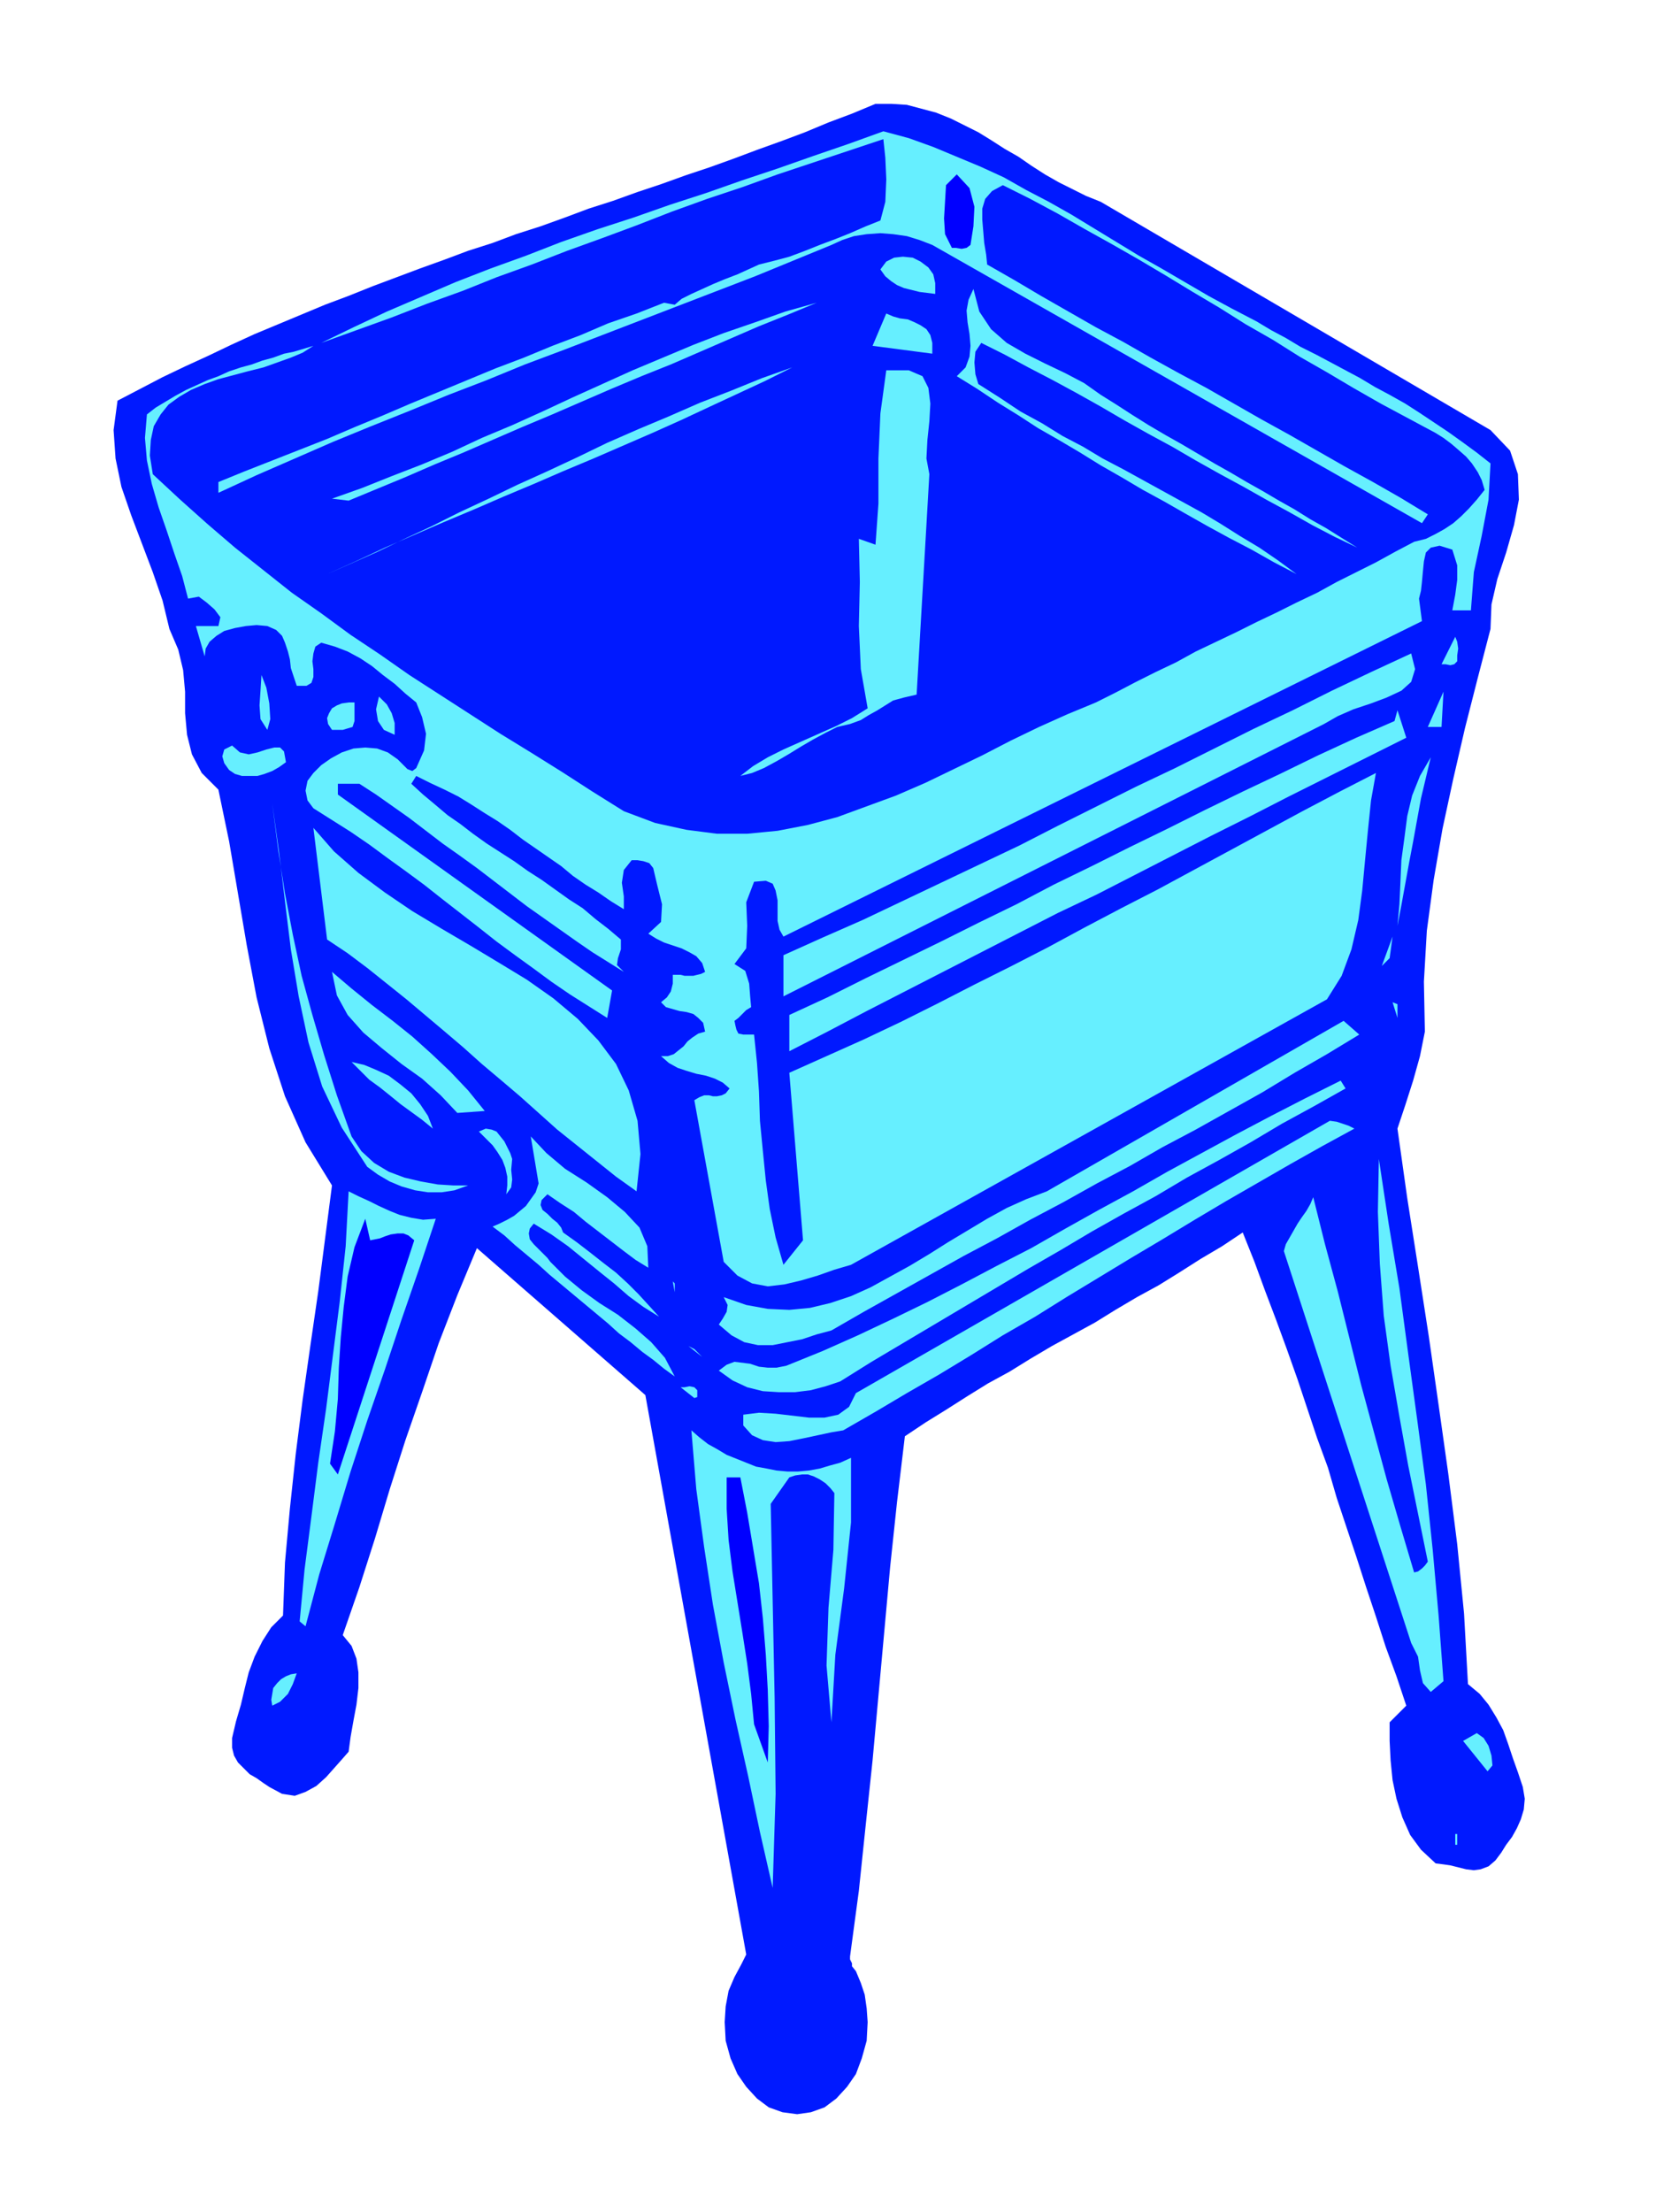
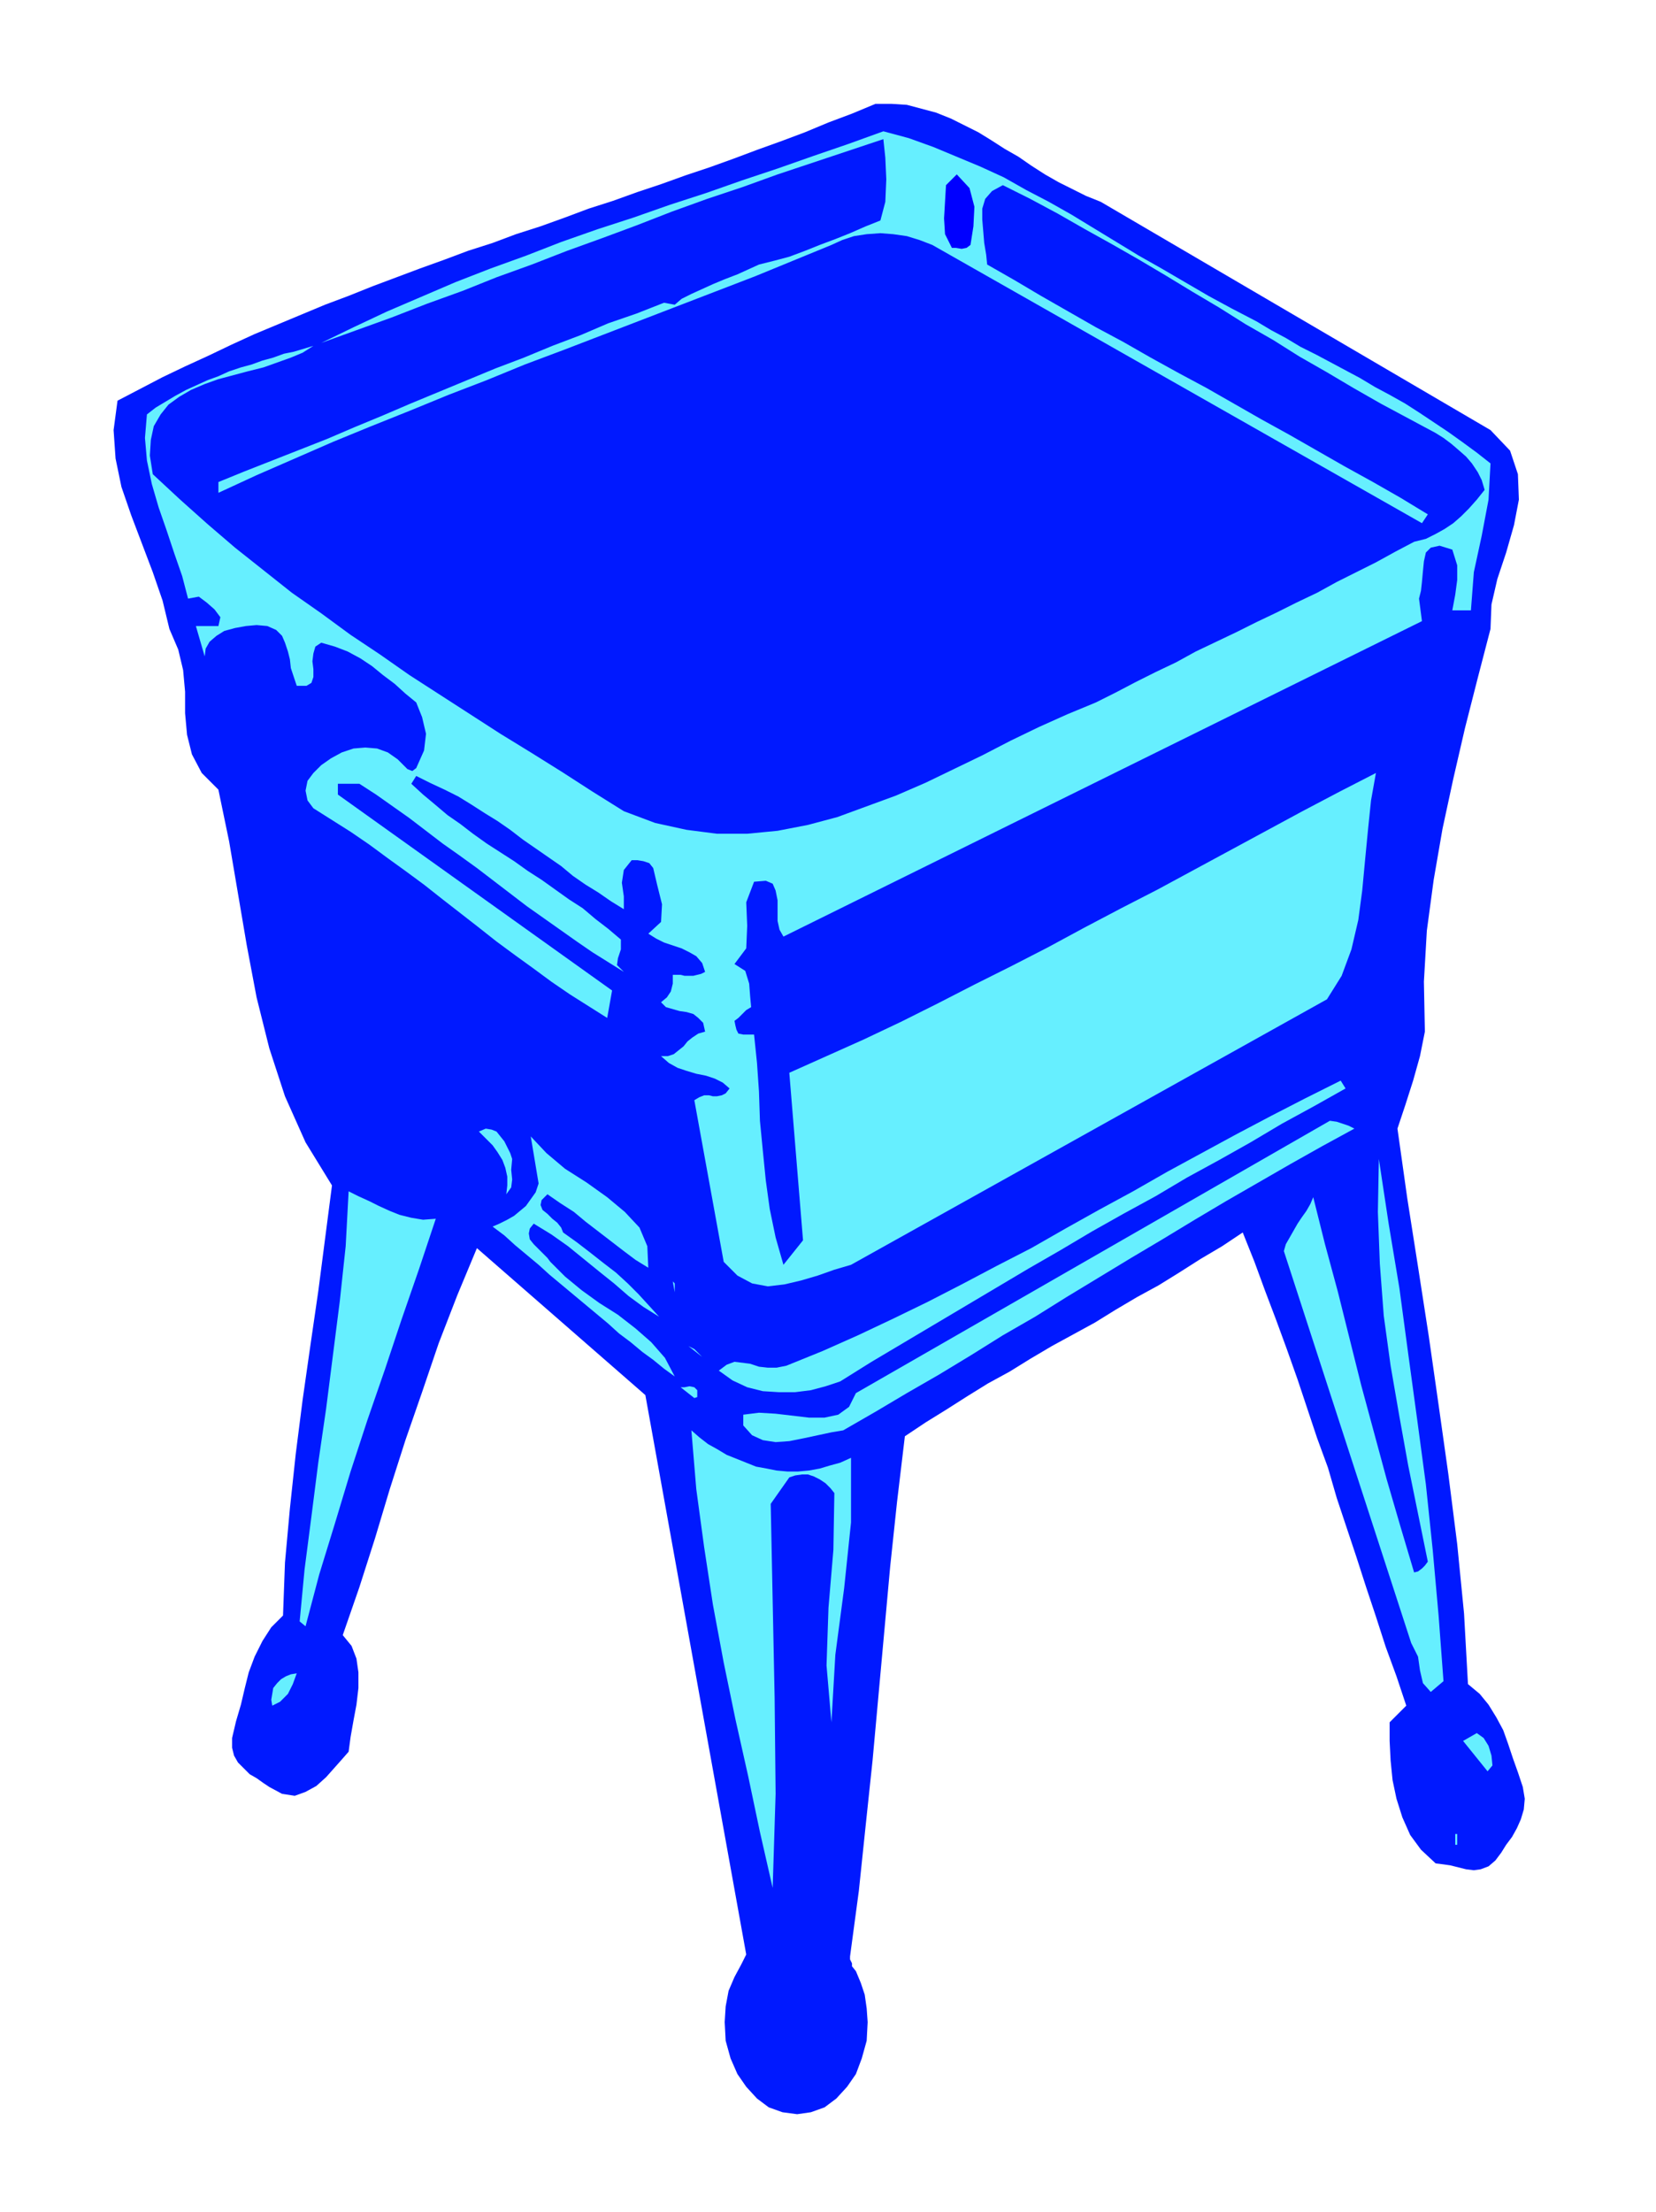
<svg xmlns="http://www.w3.org/2000/svg" fill-rule="evenodd" height="2.258in" preserveAspectRatio="none" stroke-linecap="round" viewBox="0 0 1691 2258" width="1.691in">
  <style>.pen1{stroke:none}.brush3{fill:#66efff}.brush4{fill:#00f}</style>
  <path class="pen1" style="fill:#0019ff" d="M868 1997v3l1 2 1 2v3l4 5 5 12 4 12 2 14 1 14-1 19-5 18-6 16-9 13-11 12-12 9-14 5-14 2-15-2-14-5-12-9-11-12-9-13-7-16-5-18-1-19 1-16 3-16 6-14 7-13 5-10-103-571-172-150-20 48-19 49-17 50-17 49-16 50-15 50-16 50-17 49 9 11 5 13 2 14v16l-2 17-3 16-3 17-2 15-7 8-8 9-8 9-10 9-11 6-11 4-13-2-13-7-6-4-7-5-7-4-6-6-6-6-4-7-2-8v-10l4-17 5-17 4-17 4-16 6-16 8-16 9-14 12-12 2-54 5-55 6-56 7-55 8-56 8-55 7-54 7-54-27-44-21-47-16-49-13-52-10-53-9-53-9-53-11-53-17-17-10-19-5-20-2-22v-22l-2-22-5-21-9-21-7-29-10-29-11-29-11-29-10-29-6-29-2-29 4-30 23-12 23-12 23-11 24-11 23-11 24-11 24-10 24-10 24-10 24-9 25-10 24-9 24-9 25-9 24-9 25-8 24-9 25-8 25-9 24-9 25-8 25-9 24-8 25-9 24-8 25-9 24-9 25-9 24-9 24-10 24-9 24-10h16l16 1 15 4 15 4 15 6 14 7 14 7 13 8 14 9 14 8 13 9 14 9 14 8 14 7 14 7 15 6 398 233 20 21 8 24 1 26-5 26-8 28-9 27-6 26-1 25-13 50-13 51-12 52-11 51-9 52-7 52-3 52 1 51-5 25-7 25-8 25-8 24 10 71 11 70 11 71 10 70 10 71 9 71 7 71 4 72 12 10 9 11 8 13 7 13 5 14 5 15 5 14 5 15 2 12-1 11-3 10-4 9-5 9-6 8-5 8-6 8-7 6-8 3-7 1-8-1-8-2-8-2-7-1-8-1-15-14-11-15-8-18-6-19-4-19-2-20-1-20v-19l17-17-10-30-11-30-10-31-10-30-10-31-10-30-10-30-9-31-11-30-10-30-10-30-11-31-11-30-11-29-11-30-12-30-21 14-22 13-22 14-21 13-22 12-22 13-21 13-22 12-22 12-22 13-21 13-22 12-21 13-22 14-21 13-21 14-8 67-7 66-6 66-6 66-6 66-7 66-7 67-9 67z" />
  <path class="pen1 brush3" d="m1283 328 15 9 15 8 15 9 16 8 15 8 15 8 15 8 15 9 15 8 16 9 14 9 15 10 15 10 14 10 15 11 14 11-2 37-7 37-8 37-3 39h-19l3-16 2-15v-15l-5-16-13-4-9 2-5 5-2 9-1 10-1 11-1 9-2 8 3 23-652 322-4-7-2-9v-21l-2-10-3-7-7-3-12 1-8 21 1 24-1 23-12 16 11 7 4 13 1 13 1 11-5 3-4 4-4 4-4 3 1 5 1 4 2 4 5 1h11l3 29 2 29 1 30 3 31 3 30 4 29 6 29 8 28 20-25-14-171 38-17 38-17 38-18 38-19 37-19 38-19 37-19 37-20 38-20 37-19 37-20 37-20 37-20 37-20 38-20 37-19-5 28-3 29-3 31-3 32-4 30-7 30-10 27-15 24-486 271-17 5-17 6-17 5-17 4-17 2-16-3-15-8-14-14-30-165 5-3 5-2h5l4 1h4l5-1 4-2 4-5-7-6-8-4-9-3-10-2-10-3-9-3-9-5-8-7h7l6-2 5-4 5-4 4-5 5-4 6-4 7-2-2-9-5-5-5-4-7-2-7-1-7-2-7-2-5-5 6-5 4-6 2-8v-9h8l4 1h9l4-1 4-1 4-2-3-9-6-7-7-4-8-4-9-3-9-3-8-4-8-5 13-12 1-18-5-20-4-17-4-5-6-2-6-1h-6l-8 10-2 13 2 14v13l-13-8-13-9-13-8-13-9-12-10-13-9-13-9-13-9-13-10-13-9-13-8-14-9-13-8-14-7-15-7-14-7-5 8 12 11 12 10 13 11 13 9 13 10 14 10 14 9 14 9 14 10 14 9 14 10 14 10 14 9 13 11 13 10 13 11v10l-3 9-1 7 7 7-16-10-16-10-16-11-17-12-17-12-17-12-17-13-17-13-17-13-18-13-17-12-17-13-17-13-17-12-17-12-17-11h-22v11l280 200-5 28-19-12-19-12-19-13-19-14-18-13-19-14-19-15-18-14-18-14-19-15-19-14-18-13-19-14-19-13-19-12-19-12-6-8-2-10 2-10 6-8 8-8 10-7 11-6 12-4 12-1 12 1 11 4 10 7 5 5 5 5 5 2 4-3 8-18 2-17-4-17-6-15-11-9-11-10-12-9-11-9-12-8-13-7-13-5-14-4-6 4-2 7-1 8 1 8v8l-2 6-5 3h-10l-3-9-3-9-1-9-2-8-3-9-3-7-6-6-9-4-11-1-11 1-11 2-11 3-8 5-7 6-4 7-1 8-9-31h23l2-9-6-8-8-7-8-6-11 2-6-23-8-23-8-24-8-23-7-24-5-24-2-23 2-24 9-7 10-6 10-6 11-6 11-5 11-5 11-4 11-5 12-4 11-3 11-4 11-3 11-4 10-2 10-3 10-3-11 7-12 5-14 5-14 5-16 4-15 4-15 4-14 5-14 6-12 7-11 8-8 10-7 12-3 14-1 16 3 19 28 26 28 25 28 24 29 23 29 23 30 21 30 22 30 20 30 21 31 20 31 20 31 20 31 19 32 20 31 20 32 20 32 12 32 7 31 4h31l31-3 31-6 30-8 30-11 30-11 30-13 29-14 29-14 29-15 29-14 29-13 29-12 20-10 21-11 20-10 21-10 20-11 21-10 21-10 20-10 21-10 20-10 21-10 20-11 20-10 20-10 20-11 19-10 12-3 10-5 9-5 9-6 8-7 8-8 8-9 8-10-3-10-4-8-6-9-6-7-8-7-7-6-8-6-8-5-28-15-28-15-28-16-27-16-28-16-27-17-28-16-27-17-27-16-28-17-27-16-28-16-27-15-28-16-28-15-28-14-11 6-7 8-3 10v11l1 12 1 12 2 12 1 10 28 16 27 16 28 16 28 16 28 15 28 16 29 16 28 15 28 16 28 16 29 16 28 16 28 16 29 16 28 16 28 17-6 9-500-284-13-5-13-4-14-2-13-1-14 1-13 2-12 4-11 5-39 16-39 16-39 15-39 15-39 15-39 15-39 15-40 15-39 16-39 15-39 16-40 16-39 16-39 17-39 17-39 18v-11l27-11 28-11 28-11 28-11 28-12 29-12 28-12 29-12 29-12 29-12 29-11 29-12 29-11 28-12 29-10 28-11 11 2 7-6 10-5 11-5 11-5 12-5 13-5 11-5 11-5 16-4 15-4 16-6 15-6 16-6 15-6 16-7 15-6 5-19 1-23-1-22-2-19-36 12-36 12-36 12-36 13-36 12-36 13-36 14-35 13-36 13-36 14-36 13-35 14-36 13-36 14-36 13-36 13 33-16 34-16 35-15 35-15 36-14 36-13 36-14 37-13 37-12 37-13 37-12 37-13 36-12 37-13 35-12 36-13 26 7 25 9 24 10 24 10 24 11 23 13 23 12 23 13 23 14 23 14 23 14 23 13 24 14 24 14 24 13 25 13z" />
  <path class="pen1 brush4" d="m991 250-4 3-5 1-6-1h-4l-7-14-1-16 1-17 1-17 11-11 13 14 5 19-1 20-3 19z" />
-   <path class="pen1 brush3" d="M955 289v11l-8-1-8-1-8-2-8-2-7-3-6-4-6-5-5-7 6-8 8-4 9-1 10 1 8 4 8 6 5 7 2 9zm169 114 16 10 17 11 16 10 17 10 16 9 17 10 17 10 16 9 17 10 16 9 17 10 16 9 16 10 16 9 16 10 16 10-23-11-23-12-23-13-24-13-23-13-24-13-25-14-24-14-24-13-25-14-24-14-25-14-24-13-25-13-24-13-24-12-6 9-1 11 1 12 3 10 22 14 21 14 22 12 21 13 21 11 20 12 21 11 20 11 20 11 20 11 20 11 20 12 19 12 20 12 19 13 19 14-23-12-23-13-23-12-22-12-23-13-21-12-22-12-22-13-21-12-21-13-22-13-21-12-20-13-21-13-21-14-21-13 9-9 4-11 1-11-1-12-2-12-1-12 2-11 5-11 6 23 12 18 16 14 19 11 20 10 21 10 19 10 17 12zm-290-94-29 12-30 12-30 13-30 13-30 13-30 12-31 13-30 13-30 13-31 13-30 13-30 13-29 12-30 13-29 12-29 12-17-2 31-11 30-12 31-12 31-13 30-14 31-13 31-14 30-14 31-14 31-14 31-13 31-13 31-12 32-11 31-11 32-9zm118 41v11l-61-8 14-33 7 3 7 2 8 1 7 3 6 3 6 4 4 6 2 8zM334 586l25-11 27-12 27-13 28-13 28-14 30-14 29-14 31-14 30-14 31-15 32-14 31-13 32-14 31-12 32-13 31-11-28 14-28 13-28 13-30 14-29 13-30 13-30 13-31 13-30 13-31 13-30 13-31 13-30 13-30 13-30 14-29 13zm615-102-13 225-13 3-11 3-8 5-8 5-9 5-8 5-11 4-13 3-12 6-13 7-12 7-13 8-12 7-13 7-12 5-12 3 13-10 15-9 16-8 18-8 18-8 18-8 16-8 16-10-7-40-2-44 1-45-1-44 17 6 3-42v-46l2-46 6-44h23l14 6 6 12 2 16-1 18-2 19-1 19 3 16zm539 191-3 3-4 1-5-1h-4l14-28 2 5 1 7-1 7v6zm-47-8 4 16-4 13-10 9-15 7-16 6-18 6-16 7-14 8-552 278v-42l40-18 41-18 40-19 40-19 40-19 40-19 39-20 40-20 40-20 40-19 40-20 40-20 40-19 40-20 40-19 41-19zM273 745l-7-11-1-14 1-15 1-16 5 13 3 16 1 16-3 11zm1185-3 16-36-2 36h-14zm-1055 8-11-5-6-9-2-12 3-13 8 8 5 9 3 10v12zm-41-33v19l-2 6-10 3h-11l-4-6-1-6 2-5 3-5 5-3 5-2 7-1h6zm1074 36-40 20-40 20-40 20-39 20-40 20-39 20-39 20-39 20-40 19-39 20-39 20-39 20-39 20-39 20-40 21-39 20v-37l39-18 38-19 39-19 39-19 38-19 39-19 38-20 39-19 38-19 39-19 38-19 39-19 38-18 39-19 39-18 39-17 3-11 9 28zM292 778l-7 5-7 4-8 3-7 2h-16l-7-2-6-4-5-7-2-7 2-7 8-4 8 7 9 2 9-2 9-3 8-2h6l4 4 2 11zm1169-5-5 21-5 21-4 22-4 22-4 21-4 22-4 22-4 21 2-22 1-22 1-23 3-22 3-23 5-21 8-20 11-19zM359 1160l10 15 13 12 15 9 16 6 17 4 17 3 16 1h15l-14 5-13 2h-14l-13-2-14-4-12-5-12-7-11-8-26-40-20-42-14-45-10-47-8-48-6-49-6-50-7-50 6 47 7 45 8 42 9 42 11 40 12 41 13 41 15 42z" />
-   <path class="pen1 brush3" d="m650 1216-21-15-20-16-20-16-20-16-19-17-19-17-20-17-19-16-19-17-20-17-19-16-19-16-20-16-20-16-20-15-21-14-14-114 21 24 25 22 27 20 28 19 30 18 29 17 30 18 28 17 27 19 25 21 21 22 18 24 13 27 9 31 3 34-4 38zm761-230 11-30-3 22-8 8zm-916 148-28 2-17-18-19-17-21-15-20-16-19-16-16-18-11-20-5-24 20 17 21 17 21 16 20 16 20 18 19 18 18 19 17 21zm932-95-5-16 5 2v14zm-39 17-33 20-33 19-33 20-34 19-34 19-34 18-33 19-34 18-34 19-34 18-34 19-34 18-34 19-34 19-34 19-33 19-15 4-15 5-15 3-15 3h-15l-14-3-13-7-13-11 4-6 4-7 1-7-4-8 23 8 22 4 22 1 21-2 21-5 21-7 20-9 20-11 20-11 20-12 19-12 20-12 20-12 20-11 20-9 21-8 303-174 16 14zm-946 96-11-9-11-8-11-8-11-9-10-8-11-8-9-9-9-9 13 3 12 5 13 6 12 9 11 9 9 11 8 12 5 13z" />
  <path class="pen1 brush3" d="m1374 1111-32 18-33 18-32 19-32 18-33 18-32 19-33 18-32 18-32 19-33 19-32 19-32 19-32 19-32 19-32 19-32 20-15 5-15 4-16 2h-17l-16-1-16-4-15-7-14-10 8-6 8-3 8 1 8 1 9 3 9 1h9l10-2 37-15 36-16 36-17 35-17 35-18 36-19 35-18 35-20 34-19 35-19 35-20 35-19 35-19 36-19 35-18 36-18 5 8zm-987 25 13 13-13-13zm-67 5-3 11 3-11z" />
  <path class="pen1 brush3" d="m1383 1152-33 18-32 18-33 19-33 19-32 19-33 20-32 19-33 20-33 20-32 20-33 19-32 20-33 20-33 19-32 19-33 19-12 2-14 3-14 3-15 3-14 1-13-2-11-5-9-10v-11l16-2 17 1 17 2 17 2h16l14-3 11-8 7-14 484-278 7 1 6 2 6 2 6 3zm-860 31-1 11 1 10-1 8-5 7 1-9v-9l-2-9-3-8-5-8-5-7-7-7-7-7 7-3 6 1 5 2 4 5 4 5 3 6 3 6 2 6z" />
  <path class="pen1 brush3" d="m662 1294-13-8-12-9-13-10-13-10-13-10-12-10-14-9-13-9-6 6-1 5 2 5 5 4 5 5 5 4 4 5 2 5 14 10 13 10 14 11 13 10 12 11 11 11 11 12 10 11-16-10-15-11-15-13-15-12-16-13-16-13-17-12-18-11-4 5-1 5 1 6 4 5 5 5 4 4 5 5 3 4 15 15 17 14 18 13 19 12 18 14 16 14 14 16 10 19-11-8-11-9-11-8-12-10-12-9-11-10-12-10-12-10-12-10-12-10-12-10-11-10-12-10-12-10-11-10-12-9 7-3 8-4 7-4 6-5 6-5 5-7 5-7 3-9-8-48 16 17 19 16 22 14 21 15 18 15 15 16 8 19 1 22zm812 422-13 11-8-9-3-13-2-14-7-14-130-400 2-7 4-7 4-7 4-7 4-6 5-7 4-7 3-7 12 48 13 48 12 48 12 48 13 48 13 48 14 48 14 47 4-1 4-3 3-3 3-4-10-49-10-49-9-50-9-52-7-51-4-53-2-53 1-54 10 66 11 66 9 67 9 66 9 67 7 67 6 67 5 67zM445 1244l-17 51-18 52-17 51-18 52-17 52-16 53-16 52-14 53-6-5 5-53 7-54 7-55 8-55 7-55 7-55 6-56 3-56 10 5 11 5 10 5 11 5 10 4 12 3 12 2 13-1z" />
-   <path class="pen1 brush4" d="m378 1266 5-1 5-1 5-2 6-2 7-1h6l5 2 6 5-78 239-8-11 5-33 3-33 1-32 2-31 3-31 4-31 7-30 11-29 5 22z" />
  <path class="pen1 brush3" d="m689 1319-2-11 2 2v9zm28 66-14-11 6 3 8 8zm-5 34v7l-3 1-14-11h4l5-1 5 1 3 3zm157 69v66l-7 67-9 68-4 69-5-58 2-59 5-59 1-58-4-5-5-5-6-4-6-3-6-2h-6l-7 1-6 2-19 27 2 99 2 99 1 98-3 96-13-57-12-57-13-58-12-58-11-59-9-59-8-59-5-60 8 7 9 7 9 5 10 6 10 4 10 4 10 4 11 2 10 2 11 1h11l11-1 11-2 10-3 11-3 11-5z" />
-   <path class="pen1 brush4" d="m756 1508 7 36 6 36 6 36 4 36 3 37 2 36 1 37-1 37-14-39-3-31-4-31-5-32-5-31-5-31-4-32-2-32v-32h14z" />
  <path class="pen1 brush3" d="m303 1708-4 11-5 10-8 8-8 4-1-6 1-6 1-6 4-5 4-4 5-3 5-2 6-1zm1221 94-5 6-25-31 14-8 7 5 5 8 3 10 1 10zm-38 70h2v11h-2v-11z" />
</svg>